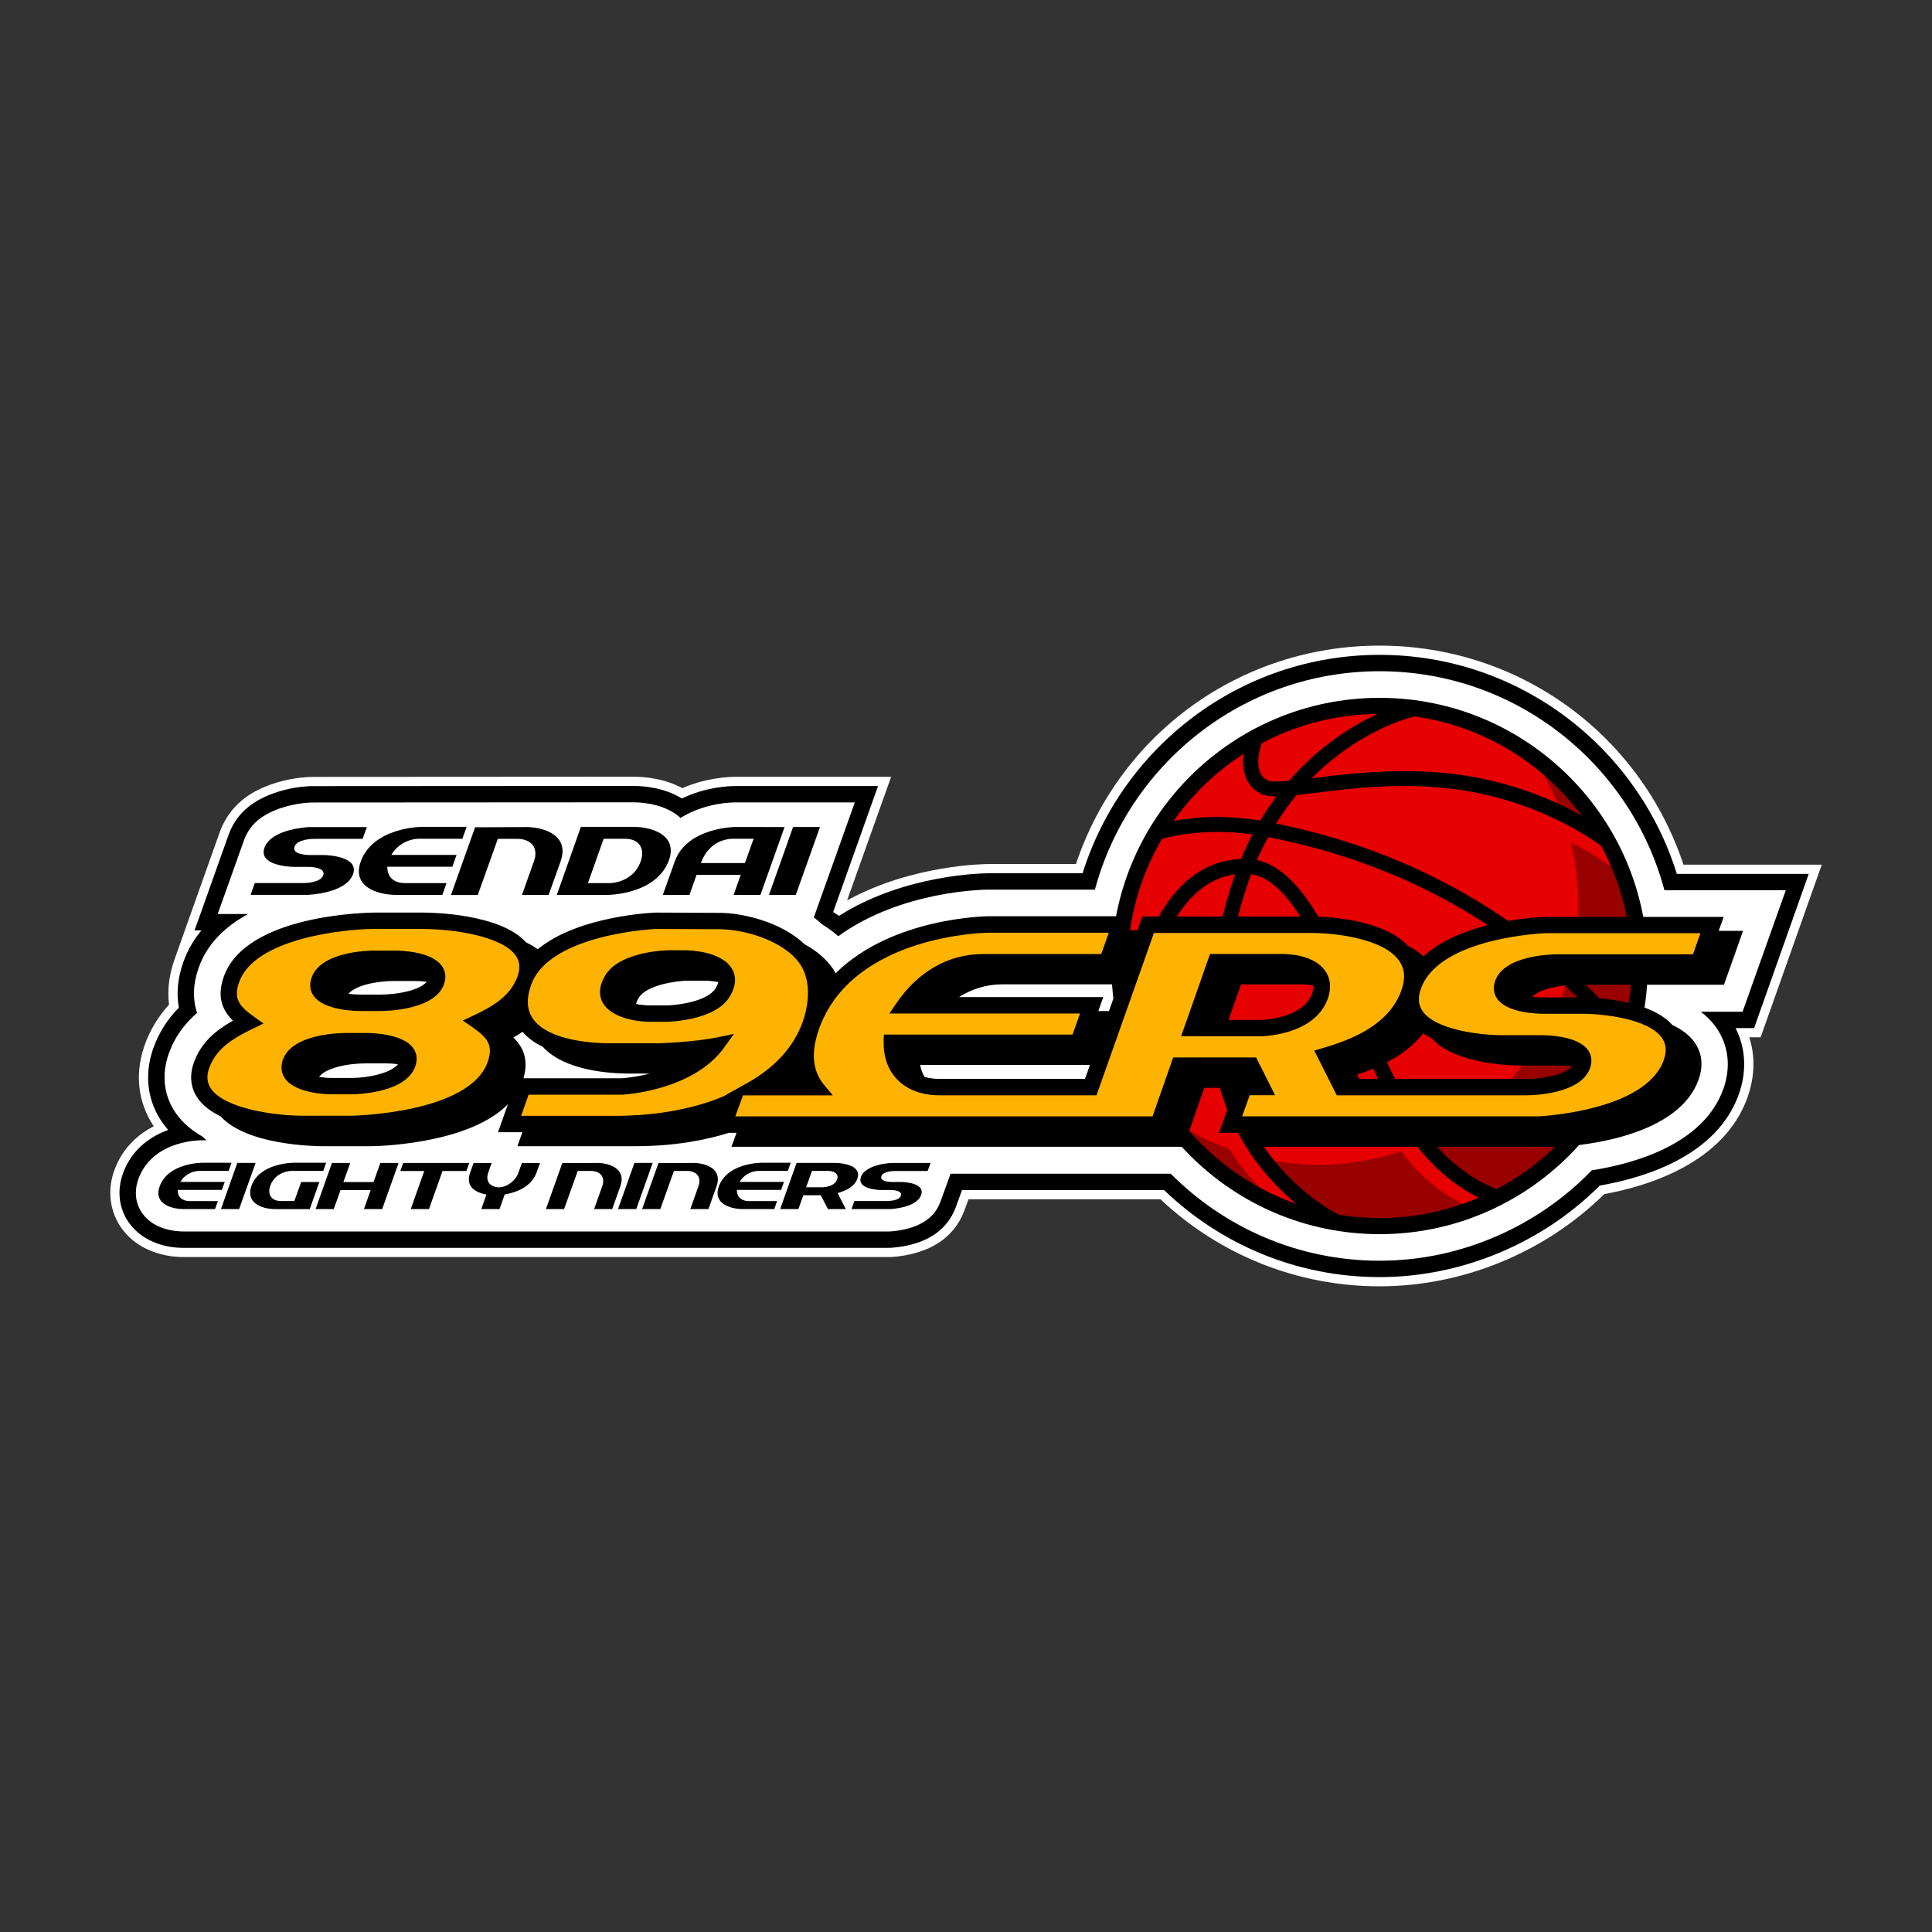
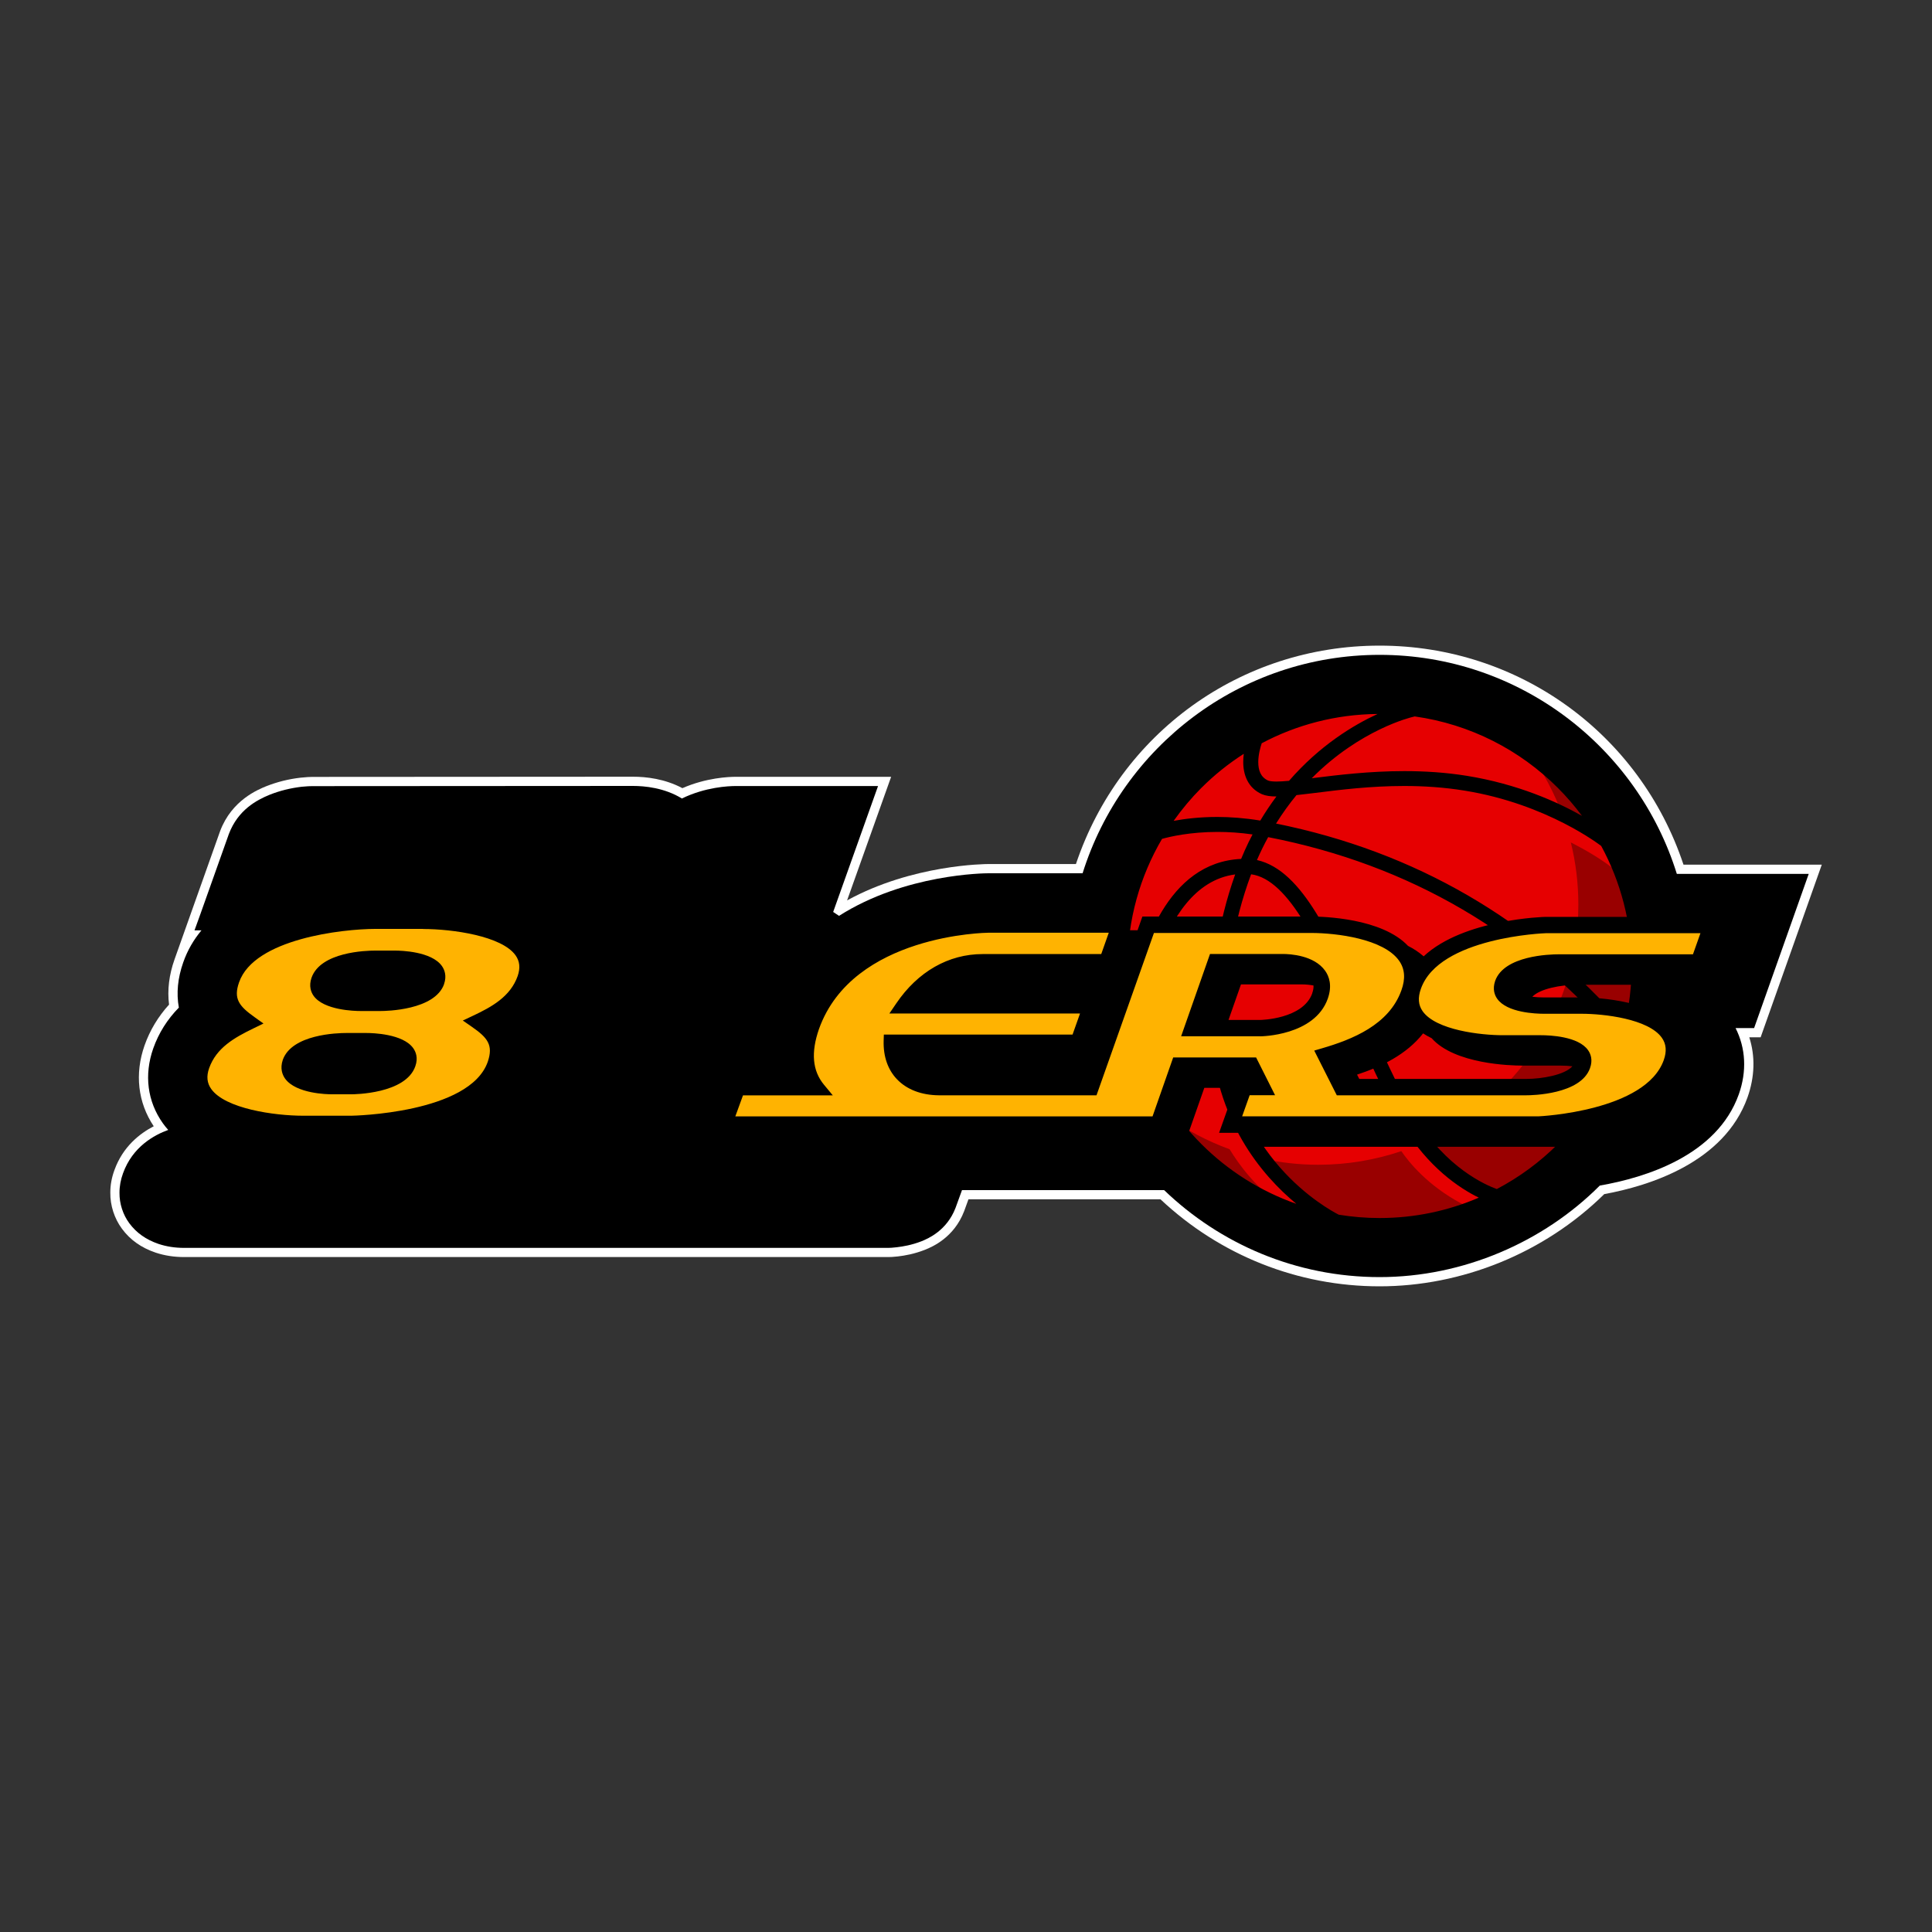
<svg xmlns="http://www.w3.org/2000/svg" id="_レイヤー_1" width="400" height="400" viewBox="0 0 400 400">
  <rect x="0" y="0" width="400" height="400" fill="#333333" stroke="none" />
  <defs>
    <style>.cls-1{fill:#e60001;}.cls-2{fill:#fff;}.cls-3{fill:#ffb301;}.cls-4{fill:#900;}</style>
  </defs>
  <path class="cls-2" d="M348.55,179.02c-9.06-27.19-34.17-45.35-62.92-45.35s-53.77,18.11-62.87,45.22h-18.08c-.68,0-15.76,.09-29.3,7.53l9.12-25.59h-32.18c-1.39,0-6.09,.18-11.04,2.35-3.63-1.94-7.51-2.37-10.22-2.37l-66.22,.04h-.18c-.55,.01-1.19,.03-2.43,.16-2.5,.29-4.82,.87-7.11,1.77-1.76,.72-7.12,2.9-9.53,9.24l-9.46,26.63c-1.13,3.19-1.51,6.33-1.13,9.34-2.26,2.49-3.97,5.32-5.07,8.45-2.07,5.89-1.39,11.81,1.9,16.74-2.87,1.48-6.4,4.22-8.14,9.08-.57,1.53-.86,3.15-.85,4.66-.04,2.65,.85,5.38,2.41,7.48,1.7,2.3,3.98,3.93,6.99,4.95,1.86,.61,3.79,.91,5.88,.91H183.92c.56,0,.85-.02,1.97-.13,1.43-.17,3.36-.49,5.68-1.4,1.47-.61,5.94-2.48,8.05-7.98,.04-.11,.4-1.09,.89-2.45h39.75c12.37,11.62,28.45,18.02,45.37,18.02s34.01-6.78,46.51-19.09c9.27-1.7,24.83-6.52,29.66-20.02,1.51-4.26,1.63-8.51,.37-12.45h2.35l12.66-35.74h-28.63Z" />
  <path d="M374.48,180.93h-27.31c-8.15-26.24-32.65-45.35-61.53-45.35s-53.3,19.05-61.5,45.22h-19.46c-.74,0-17.28,.1-30.97,8.82-.39-.28-.8-.55-1.21-.81l9.29-26.07h-29.47c-1.5,0-6.28,.21-11.14,2.58-3.62-2.23-7.75-2.6-10.12-2.6l-66.22,.04h-.16c-.49,0-1.08,.02-2.23,.13-2.33,.28-4.49,.81-6.61,1.65-2.73,1.11-6.57,3.17-8.45,8.11l-5.89,16.57-1.23,3.4h1.44c-1.59,1.91-2.9,4.11-3.78,6.65-1.14,3.24-1.44,6.37-.9,9.34-2.39,2.44-4.18,5.27-5.3,8.45-1.93,5.48-1.22,10.99,1.99,15.5,.33,.47,.71,.93,1.11,1.38-2.89,1.04-7.38,3.47-9.36,8.98-.48,1.3-.74,2.72-.73,4.03-.03,2.24,.72,4.55,2.04,6.32,1.47,1.98,3.43,3.37,6.04,4.27,1.67,.55,3.4,.82,5.29,.82H183.9c.5,0,.77-.03,1.76-.13,1.32-.16,3.1-.45,5.15-1.25,1.29-.53,5.19-2.15,7.02-6.89,.05-.15,.62-1.72,1.34-3.69h41.85c11.59,11.14,27.31,18.01,44.61,18.01s33.92-7.25,45.59-18.95c9.52-1.66,24.26-6.23,28.78-18.89,1.69-4.77,1.44-9.55-.67-13.72h3.84l11.31-31.93Z" />
-   <path class="cls-2" d="M369.71,184.31h-25.11c-6.94-26.07-30.74-45.34-58.97-45.34s-51.95,19.21-58.94,45.22h-22.01c-.86,0-18,.14-31.12,9.64-1.05-.92-2.18-1.74-3.37-2.47-.54-.5-1.11-.97-1.7-1.42l8.49-23.81h-24.67c-3.03,0-7.58,.81-11.4,3.21-3.2-2.88-7.82-3.23-9.86-3.23l-66.21,.04c-.45,0-.96,0-2,.12-1.43,.17-3.43,.51-5.72,1.41-2.19,.89-5.14,2.43-6.54,6.11l-5.51,15.45h6.29c-4.59,2.5-8.47,6.06-10.24,11.16-1.17,3.32-1.27,6.46-.31,9.31-2.31,1.98-4.54,4.69-5.88,8.47-1.55,4.41-1,8.82,1.56,12.41,1.4,1.97,3.3,3.51,5.45,4.74,.26,.27,.55,.5,.82,.75h-1.15c-.39,.02-2.41,.02-5.1,.87-2.57,.81-6.28,2.77-7.86,7.15-.33,.89-.53,1.89-.52,2.9-.02,1.52,.51,3.11,1.37,4.26,1.3,1.75,2.94,2.57,4.38,3.06,1.47,.48,2.88,.64,4.23,.65H183.85c.42-.01,.64-.02,1.41-.1,1.03-.12,2.55-.35,4.27-1.02,1.62-.67,3.96-1.88,5.12-4.89,0-.03,1.06-2.92,2.16-5.95h45.58c11.06,11.12,26.36,18.01,43.25,18.01s32.81-7.2,43.92-18.72c8.72-1.36,23.14-5.34,27.25-16.86,1.61-4.54,1.07-9.05-1.5-12.73-.89-1.25-1.97-2.33-3.18-3.24h8.65l8.95-25.16Z" />
  <path class="cls-1" d="M285.63,253.87c-29.74,0-53.85-24.12-53.85-53.86s24.11-53.86,53.85-53.86,53.85,24.11,53.85,53.86-24.11,53.86-53.85,53.86" />
  <g>
    <path class="cls-4" d="M332.77,174.5l.46,.3c-3.95-7.44-9.59-13.84-16.41-18.69,2.79,3.91,5.07,8.22,6.74,12.82,4.95,2.58,9.21,5.57,9.21,5.57Z" />
    <path class="cls-4" d="M254.58,237.94c-4.6-1.68-8.92-3.95-12.84-6.74,6.04,8.48,14.47,15.13,24.3,18.98-5.96-4.05-9.67-9.27-11.46-12.24Z" />
    <path class="cls-4" d="M302.44,249.11c-6.87-3.7-10.71-8.44-12.31-10.78-5.4,1.82-11.18,2.82-17.2,2.82-3.99,0-7.87-.45-11.61-1.27,3.86,4.96,9.43,9.7,9.43,9.7l3.99,3.15c3.52,.73,7.16,1.13,10.89,1.13,6.75,0,13.2-1.25,19.15-3.52l-2.35-1.23Z" />
    <path class="cls-4" d="M334.45,180.17c-2.86-2.29-6.3-4.27-9.23-5.76,1.02,4.12,1.56,8.44,1.56,12.88,0,22.11-13.33,41.1-32.38,49.4,4.06,5.43,12.53,11.29,12.53,11.29l1.33,.89c18.44-8.55,31.23-27.21,31.23-48.87,0-6.51-1.17-12.75-3.29-18.52-.96-.72-1.74-1.31-1.74-1.31Z" />
  </g>
  <path d="M285.63,144.48c-30.62,0-55.52,24.9-55.52,55.52,0,30.61,24.91,55.52,55.52,55.52s55.52-24.91,55.52-55.52-24.9-55.52-55.52-55.52Zm50.7,67.86c-19.11-21.94-43.37-36.02-72.14-41.83,1.35-2.16,2.77-4.12,4.23-5.89,1.19-.13,2.47-.29,3.91-.46,5.13-.65,11.44-1.43,18.4-1.43,3.99,0,8.19,.26,12.5,.96,17.14,2.76,28.18,11.39,28.24,11.43,.01,0,.03,.01,.04,.02,4.02,7.4,6.31,15.87,6.31,24.86,0,4.25-.53,8.38-1.49,12.34Zm-75.12-58.45c7.17-3.81,15.34-6,24-6.07-4.93,2.27-11.94,6.47-18.33,13.84-1,.09-1.89,.15-2.61,.15-.83,0-1.47-.09-1.73-.21-1.57-.71-2.02-2.17-2.03-3.81,0-1.59,.48-3.21,.71-3.89Zm66.3,15.01c-5.09-2.87-13.27-6.57-23.79-8.27-4.45-.72-8.83-.98-12.97-.98-7.3,0-13.86,.82-18.8,1.43-.12,.01-.25,.03-.37,.05,10.02-10.13,20.68-12.64,20.77-12.66,.11-.03,.32-.08,.56-.14,11.48,1.61,21.79,6.95,29.62,14.79,1.8,1.8,3.47,3.73,4.99,5.78Zm-78.77-5.78c2.65-2.66,5.6-5.02,8.77-7.05-.07,.54-.11,1.09-.11,1.64-.02,2.6,.91,5.41,3.87,6.72,.8,.34,1.79,.47,3,.47-1.15,1.54-2.27,3.2-3.34,4.99-3.24-.53-6.23-.75-8.9-.75-3.7,0-6.77,.39-9.04,.81,1.73-2.44,3.64-4.72,5.74-6.83Zm-8.15,10.56c1.67-.47,5.82-1.44,11.52-1.44,2.19,0,4.62,.15,7.22,.52-.28,.53-.56,1.07-.83,1.62-.55,1.12-1.05,2.28-1.54,3.45-15.3,.68-20.91,18.58-22.97,29.7-.36-2.46-.55-4.98-.55-7.54,0-9.6,2.61-18.59,7.15-26.32Zm-4.63,42.32c.16-1.91,.96-9.78,3.66-17.59,2.86-8.27,7.79-16.29,16.11-17.37-3.61,10.08-5.17,21.29-5.18,29.47,0,.96,.02,1.88,.07,2.74,.92,18.69,10.6,30.07,17.77,35.99-7.46-2.62-14.16-6.88-19.64-12.36-5.79-5.79-10.21-12.93-12.79-20.89Zm41.23,35.5c-2.49-1.27-22.2-12.07-23.49-38.38-.05-.84-.07-1.71-.07-2.63,0-8.14,1.65-19.52,5.4-29.48,7.84,1.06,14.2,14.97,20.68,29.93,3.32,7.58,6.75,15.43,10.67,21.96,5.3,8.84,11.85,13.13,15.79,15.06-6.31,2.72-13.26,4.22-20.55,4.22-2.87,0-5.69-.24-8.44-.69Zm45.33-14.61c-3.7,3.7-7.96,6.84-12.62,9.29-2.2-.79-10.55-4.36-16.84-14.87-3.8-6.34-7.2-14.1-10.49-21.62-6.64-15.02-12.76-29.49-22.33-31.63,.34-.79,.7-1.57,1.07-2.33,.4-.82,.82-1.63,1.25-2.41,29.24,5.68,53.7,19.99,72.8,42.58-2.57,8-7.01,15.18-12.82,20.98Z" />
-   <path d="M41.6,240.74h6.33l-.59,1.68h-6.03c-1.67,0-3.23,.96-3.96,2.28h9.18l-.59,1.66h-9.15c-.04,1.52,1,2.29,2.41,2.31h5.91l-.59,1.66h-6.42c-2.86,0-6.29-1.24-5.06-4.66,1.72-4.85,8.5-4.91,8.56-4.91" />
  <polygon points="49.13 240.77 52.92 240.77 49.51 250.32 45.75 250.32 49.13 240.77" />
  <path d="M60.57,240.74h6.95l-.59,1.68h-6.65s-3.24,.06-4.32,3.07c-.63,1.79,.21,3.17,2.2,3.17h2.78l1.41-3.93h3.76l-1.98,5.61h-7.07c-3-.01-6.24-1.36-5-4.82,1.66-4.68,8.44-4.77,8.52-4.77" />
  <polygon points="78.75 240.78 82.52 240.78 79.13 250.32 75.36 250.32 76.74 246.4 70.51 246.4 69.1 250.32 65.34 250.32 68.73 240.78 72.51 240.78 71.09 244.74 77.33 244.74 78.75 240.78" />
  <polygon points="83.48 240.78 97.16 240.78 96.56 242.44 91.62 242.44 88.82 250.32 85.04 250.32 87.84 242.44 82.89 242.44 83.48 240.78" />
  <path d="M104.49,247.31l-1.07,3.02h-3.77l1.05-3c-2.48-.51-4.35-1.74-3.36-4.58,0,0,.54-1.5,.71-1.96h3.74l-.68,1.92c-.64,1.78,.18,2.92,2.05,3.12,1.79,.01,3.59-1.37,4.17-3.03l.72-2.01h3.76l-.68,1.87c-1.03,2.89-3.85,4.15-6.65,4.66" />
-   <path d="M123.41,240.77c2.97-.02,6.24,1.3,5.05,4.76,0,0-1.42,4.02-1.71,4.8h-3.75l1.69-4.74c.67-1.88-.38-3.16-2.38-3.16h-2.7l-2.82,7.9h-3.76l3.39-9.53,6.99-.02Z" />
  <polygon points="131.35 240.77 135.13 240.77 131.73 250.32 127.96 250.32 131.35 240.77" />
  <path d="M143.33,240.77c2.97-.02,6.24,1.3,5.05,4.76,0,0-1.42,4.02-1.71,4.8h-3.75l1.69-4.74c.68-1.88-.38-3.16-2.38-3.16h-2.7l-2.82,7.9h-3.77l3.39-9.53,6.99-.02Z" />
-   <path d="M157.38,240.74h6.33l-.59,1.68h-6.02c-1.68,0-3.23,.96-3.97,2.28h9.18l-.59,1.66h-9.15c-.03,1.52,1,2.29,2.41,2.31h5.91l-.59,1.66h-6.42c-2.86,0-6.29-1.24-5.07-4.66,1.72-4.85,8.5-4.91,8.56-4.91" />
+   <path d="M157.38,240.74h6.33l-.59,1.68h-6.02c-1.68,0-3.23,.96-3.97,2.28h9.18l-.59,1.66h-9.15c-.03,1.52,1,2.29,2.41,2.31h5.91l-.59,1.66c-2.86,0-6.29-1.24-5.07-4.66,1.72-4.85,8.5-4.91,8.56-4.91" />
  <path d="M177.52,243.99c-.62,1.76-2.44,2.54-4.1,3.03l1.69,3.3h-3.7l-1.47-2.85h-3.62l-1.02,2.85h-3.77l3.39-9.55h7.89c1.82,0,5.65,.57,4.7,3.22m-4.19,.19c.45-1.28-.83-1.76-1.88-1.76h-3.33l-1.21,3.39h3.43c.09,0,2.43-.06,2.99-1.63" />
  <path d="M184.66,240.78h8l-.6,1.66h-6.78c-.24,0-2.43,.03-2.79,1.08-.37,1.04,1.45,1.19,2.1,1.19h1.82c1.48,0,5.11,.42,4.31,2.68-.99,2.74-6.37,2.93-6.41,2.93h-8.01l.59-1.66h6.83c.24,0,2.43-.04,2.8-1.09,.36-1.05-1.47-1.19-2.1-1.19h-1.88c-1.46,0-5.09-.42-4.3-2.68,.98-2.74,6.34-2.92,6.41-2.92" />
-   <path d="M64.18,171.24h11.78l-.89,2.43h-9.98c-.35,0-3.57,.05-4.1,1.6-.56,1.53,2.13,1.75,3.08,1.75h2.69c2.17,0,7.52,.63,6.34,3.95-1.44,4.04-9.36,4.3-9.43,4.3h-11.78l.86-2.44h10.05c.35,0,3.57-.05,4.12-1.6,.53-1.53-2.15-1.75-3.08-1.75h-2.77c-2.15,0-7.5-.62-6.32-3.95,1.44-4.03,9.34-4.3,9.42-4.3" />
  <path d="M87.28,171.19h9.32l-.86,2.46h-8.88c-2.46,0-4.75,1.42-5.84,3.35h13.51l-.87,2.44h-13.47c-.04,2.24,1.47,3.37,3.55,3.4h8.7l-.86,2.44h-9.45c-4.22,0-9.25-1.82-7.46-6.86,2.53-7.14,12.51-7.23,12.6-7.23" />
  <path d="M108.66,171.22c4.37-.02,9.19,1.93,7.44,7.01,0,0-2.09,5.91-2.51,7.06h-5.52l2.48-6.97c1-2.77-.55-4.65-3.51-4.65h-3.97l-4.15,11.63h-5.55l4.99-14.02,10.29-.04Z" />
  <path d="M125.88,185.28h-10.6l4.99-14.09h10.78c4.22,0,9.23,1.84,7.46,6.86-2.55,7.14-12.51,7.23-12.62,7.23m-.91-11.63l-3.26,9.19h4.59c.07,0,4.77-.07,6.34-4.5,.94-2.62-.29-4.68-3.22-4.68h-4.46Z" />
  <path d="M152.31,171.22s8.29,0,10.12,.02l-4.99,14.04h-5.55l1.47-4.15h-9.15l-1.46,4.15h-5.52l2.46-6.9c2.53-7.1,12.52-7.17,12.63-7.17m1.91,7.48l1.8-5.04h-4.15c-3.24,0-5.7,2.02-6.77,5.04h9.12Z" />
  <polygon points="164.2 171.22 169.77 171.22 164.76 185.28 159.21 185.28 164.2 171.22" />
  <path d="M355.84,192.72l1.03-2.89h-36.91c-.2,0-16.94,.44-25.21,8.17-.95-.84-2.04-1.56-3.23-2.16-5.43-5.76-17.55-6.08-20.05-6.08h-34.95l-1,2.84h-2.18l1.02-2.9h-29.68c-.24,0-19.97,.17-31.68,11.82-.16-.29-.31-.59-.49-.87-1.47-2.18-3.6-3.88-5.97-5.18-4.87-4.67-12.96-6.47-17.5-6.47l-13.25-.06c-.2,0-15.94,.56-24.46,7.59-.73-.54-1.56-1.01-2.43-1.43-5.33-5.96-19.61-6.16-21.28-6.16h-9.92c-1.09,0-26.83,.23-31.38,13.32-1.51,4.28-.17,7,1.91,9.06-3.45,1.93-6.59,4.43-8.11,8.72-1.2,3.42-.2,5.91,.86,7.4,1.1,1.55,2.78,2.75,4.7,3.69,5.4,5.98,19.51,6.18,21.17,6.18h9.9c.23,0,19.98-.12,28.41-8.69l-2.05,5.79h5.04l-1.02,2.9h24.44c8.62,0,15.21-1.47,19.34-2.77h1.58l-1.05,2.89h93.62l4.28-12.2h6.37l-3.31,9.31h6.78l-1.03,2.89h64.46c.99-.03,24.44-.95,29.06-13.9,1.28-3.61,.27-6.18-.81-7.71-1.09-1.54-2.73-2.71-4.61-3.6-4.88-5.52-17.3-5.71-18.75-5.71h-7.8c-.87,0-1.7-.05-2.45-.14,1.51-1.62,5.75-2.49,9.47-2.49h30.21l3.95-11.15h-5.04Zm-74.87,29.77c4.95-1.63,10.2-4.12,13.67-8.54,.56,.37,1.15,.7,1.77,1,4.76,5.37,16.38,5.67,18.75,5.67h7.92c.88,0,1.7,.05,2.47,.14-1.6,1.8-6.3,2.62-9.55,2.62h-34.58l-.45-.88Zm-9.27-16.86c-1.91,5.39-10.71,5.54-10.78,5.54h-6.57l2.58-7.36h12.66c.76,0,1.57,.08,2.35,.22,.04,.46-.04,1-.26,1.6Zm-81.19,14.86h35.15l-1.02,2.88h-30.21c-.89,0-1.95-.11-3.01-.41-.48-.79-.76-1.65-.91-2.47Zm39.1-11.16h-2.21l1.02-2.9h-29.86c2.71-1.71,5.73-2.63,8.91-2.63h24.08l-1.95,5.53Zm-123.33,5.47c.65-.36,1.29-.76,1.91-1.17,1.12,1.31,2.57,2.32,4.19,3.1,4.51,4.97,13.92,5.54,17.92,5.54h4.26c-3.28,.82-5.79,.97-5.79,.97h-20.39c1.14-3.94-.12-6.51-2.1-8.44Zm36.13-11.76h3.35c.95,0,1.98,.1,2.96,.29-.1,.44-.33,.91-.57,1.3-1.56,2.58-7.51,3.49-10.12,3.53h-3.32c-1.05,0-2.08-.11-3.02-.29,.08-.38,.27-.81,.56-1.29,1.55-2.59,7.51-3.5,10.16-3.54Zm-63.6,2.88h-4.16c-.86,0-1.71-.06-2.51-.16,1.45-1.74,5.76-2.66,9.53-2.66h4.16c.86,0,1.71,.06,2.52,.17-1.53,1.83-6.28,2.65-9.55,2.65Zm-3.08,14.24h4.15c.86,0,1.71,.06,2.52,.17-1.55,1.94-6.42,2.85-9.6,2.85h-4.16c-.83,0-1.72-.08-2.58-.21,1.3-1.82,5.77-2.81,9.67-2.81Z" />
  <g>
-     <path class="cls-3" d="M150.18,226.76l4.46-2.49c5.81-3.25,9.69-7.51,11.53-12.65,1.63-4.59,1.45-9.07-.49-11.97-3.4-5-11.79-7.26-16.65-7.26l-13.17-.06c-.19,0-22.11,.97-25.9,11.58-1.03,2.9-.89,5.21,.41,7.05,3.3,4.67,13.01,5.04,15.9,5.04h10.03c.05,0,7.2-.19,12.32-1.25l3.33-.69-1.98,2.77c-6.49,9.09-21.07,9.82-21.21,9.82h-19.32l-1.55,4.37h19.64c14.26,0,22.63-4.23,22.63-4.23Zm.87-20.38c-3.04,5.03-12.92,5.17-13.02,5.17h-3.32c-3.54,0-8.26-1.03-9.91-3.93-.64-1.14-1.07-3.05,.52-5.69,3.04-5.04,12.93-5.19,13.03-5.19h3.39c.78,0,7.74,.11,9.87,3.95,.64,1.14,1.06,3.05-.56,5.69Z" />
    <path class="cls-3" d="M257.2,231.13h61.28c.48-.02,22.21-1.08,25.98-11.64,.65-1.83,.52-3.34-.39-4.63-2.78-3.93-12.05-4.97-16.57-4.97h-7.8c-1.76,0-7.67-.22-9.71-3.09-.53-.74-1.03-1.99-.43-3.73,1.87-5.23,11.27-5.49,13.14-5.49h27.81l1.55-4.37h-32.04c-.19,0-22.07,.81-25.84,11.51-.66,1.84-.54,3.36,.36,4.64,2.77,3.93,12.07,4.97,16.6,4.97h7.92c1.78,0,7.73,.22,9.74,3.11,.52,.74,1.02,1.99,.39,3.72-1.95,5.45-12.05,5.61-13.2,5.61h-39.22l-4.67-9.26,1.54-.45c6.33-1.84,13.94-4.87,16.5-12.01,.88-2.44,.72-4.45-.47-6.14-3.2-4.54-12.96-5.75-18.21-5.75h-32.55l-11.89,33.61h-32.65c-3.63-.04-6.62-1.19-8.66-3.32-1.9-1.99-2.85-4.73-2.76-7.96l.04-1.29h39.07l1.55-4.37h-39.47l1.41-2.07c4.47-6.6,10.83-10.23,17.9-10.23h24.55l1.56-4.42h-24.9c-.28,0-28.09,.3-35.1,19.94-1.69,4.87-1.36,8.65,1.05,11.55l1.81,2.18h-18.59l-1.59,4.36h86.38l4.28-12.21h17.16l3.93,7.82h-5.26l-1.56,4.38Zm3.72-16.58h-16.38l5.98-17.04h15.07c1.48,0,6.49,.26,8.77,3.48,.79,1.11,1.52,3.01,.54,5.78-2.74,7.7-13.85,7.79-13.97,7.79Z" />
    <path class="cls-3" d="M87.61,192.32h-9.91c-6.78,.01-25.06,2.04-28.2,11.05-1.2,3.4-.03,4.92,3.22,7.23l1.83,1.31-2.02,.98c-4.01,1.94-7.73,4.04-9.23,8.26-.59,1.67-.45,3.08,.43,4.31,2.88,4.06,12.99,5.54,19.09,5.54h9.9c.25,0,24.53-.44,28.27-11.18,1.16-3.44-.01-4.95-3.28-7.22l-1.89-1.31,2.08-.98c3.87-1.82,7.77-3.95,9.28-8.24,.57-1.66,.43-3.06-.44-4.28-2.85-4-13.01-5.45-19.14-5.45Zm-1.62,28.43c-1.99,5.75-12.75,5.81-13.2,5.81h-4.16c-.74,0-7.34-.09-9.61-3.25-.55-.78-1.08-2.08-.47-3.88,1.89-5.29,11.28-5.56,13.15-5.56h4.15c1.25,0,7.58,.15,9.71,3.15,.53,.75,1.04,2,.43,3.73Zm5.95-16.99c-1.93,5.4-12,5.56-13.14,5.56h-4.16c-1.25,0-7.58-.16-9.71-3.14-.53-.75-1.03-2.01-.43-3.75,1.88-5.35,11.29-5.62,13.14-5.62h4.15c1.24,0,7.55,.16,9.7,3.19,.53,.75,1.05,2.02,.44,3.76Z" />
  </g>
</svg>